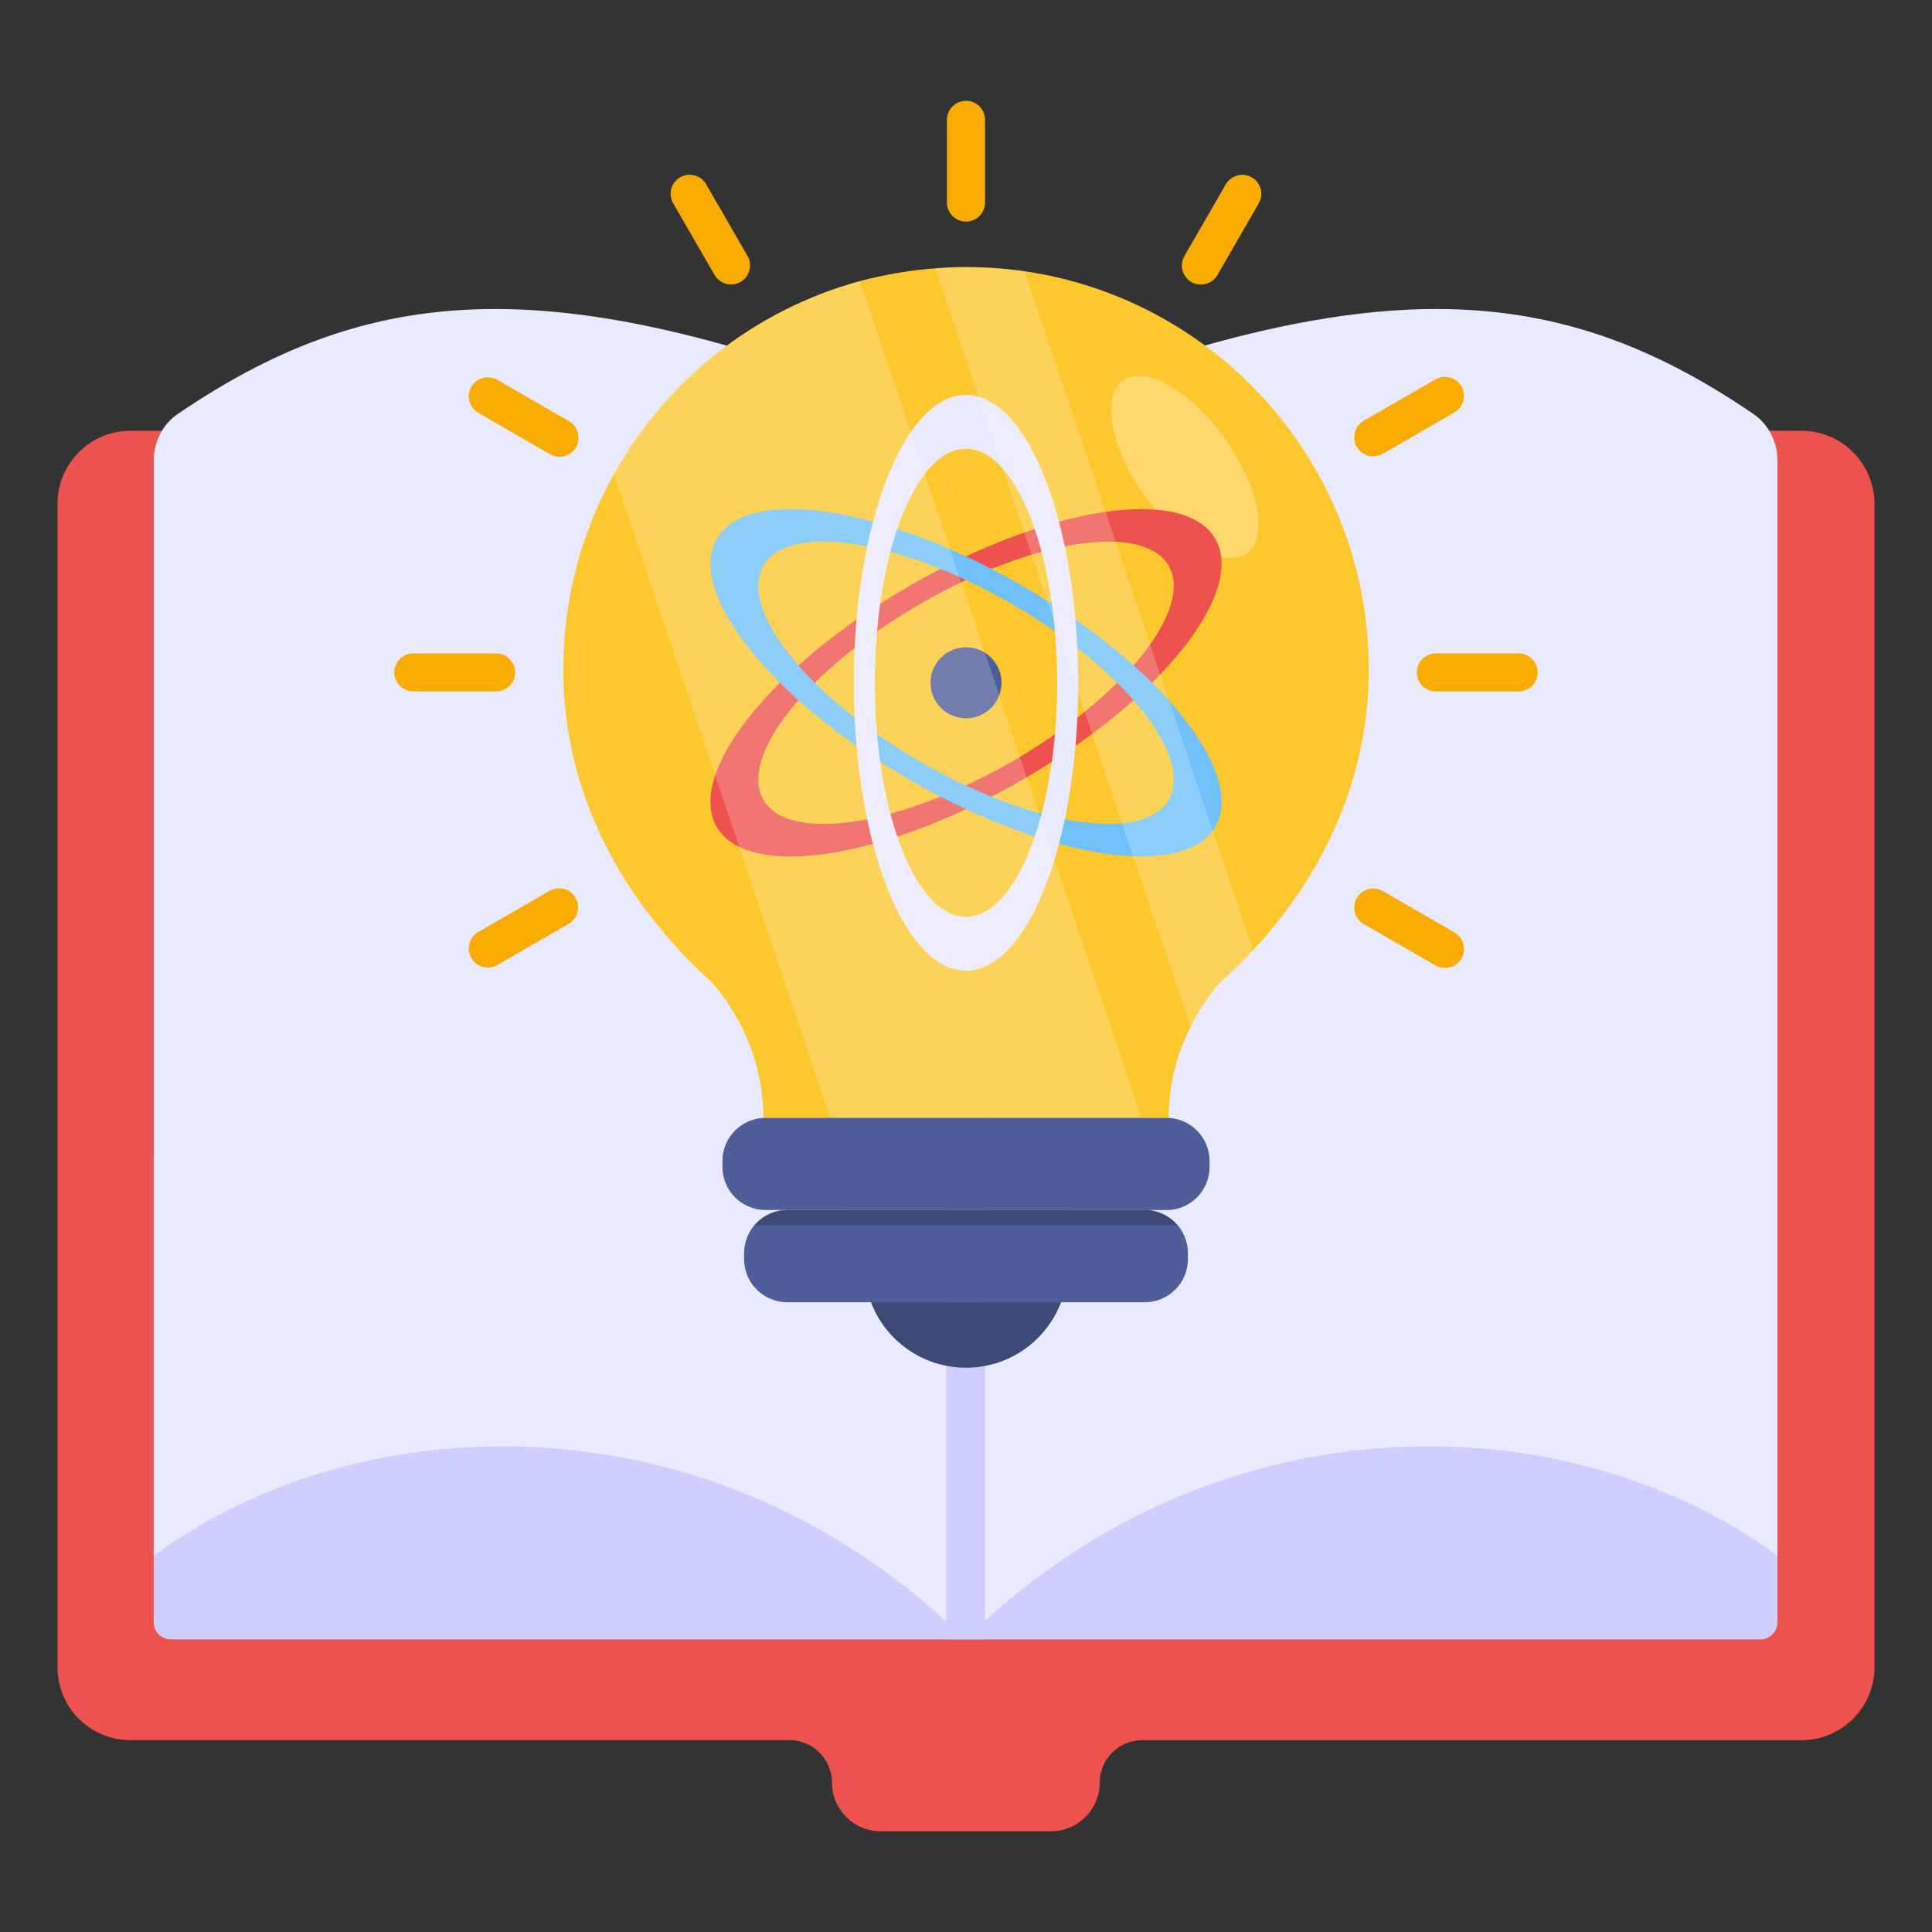
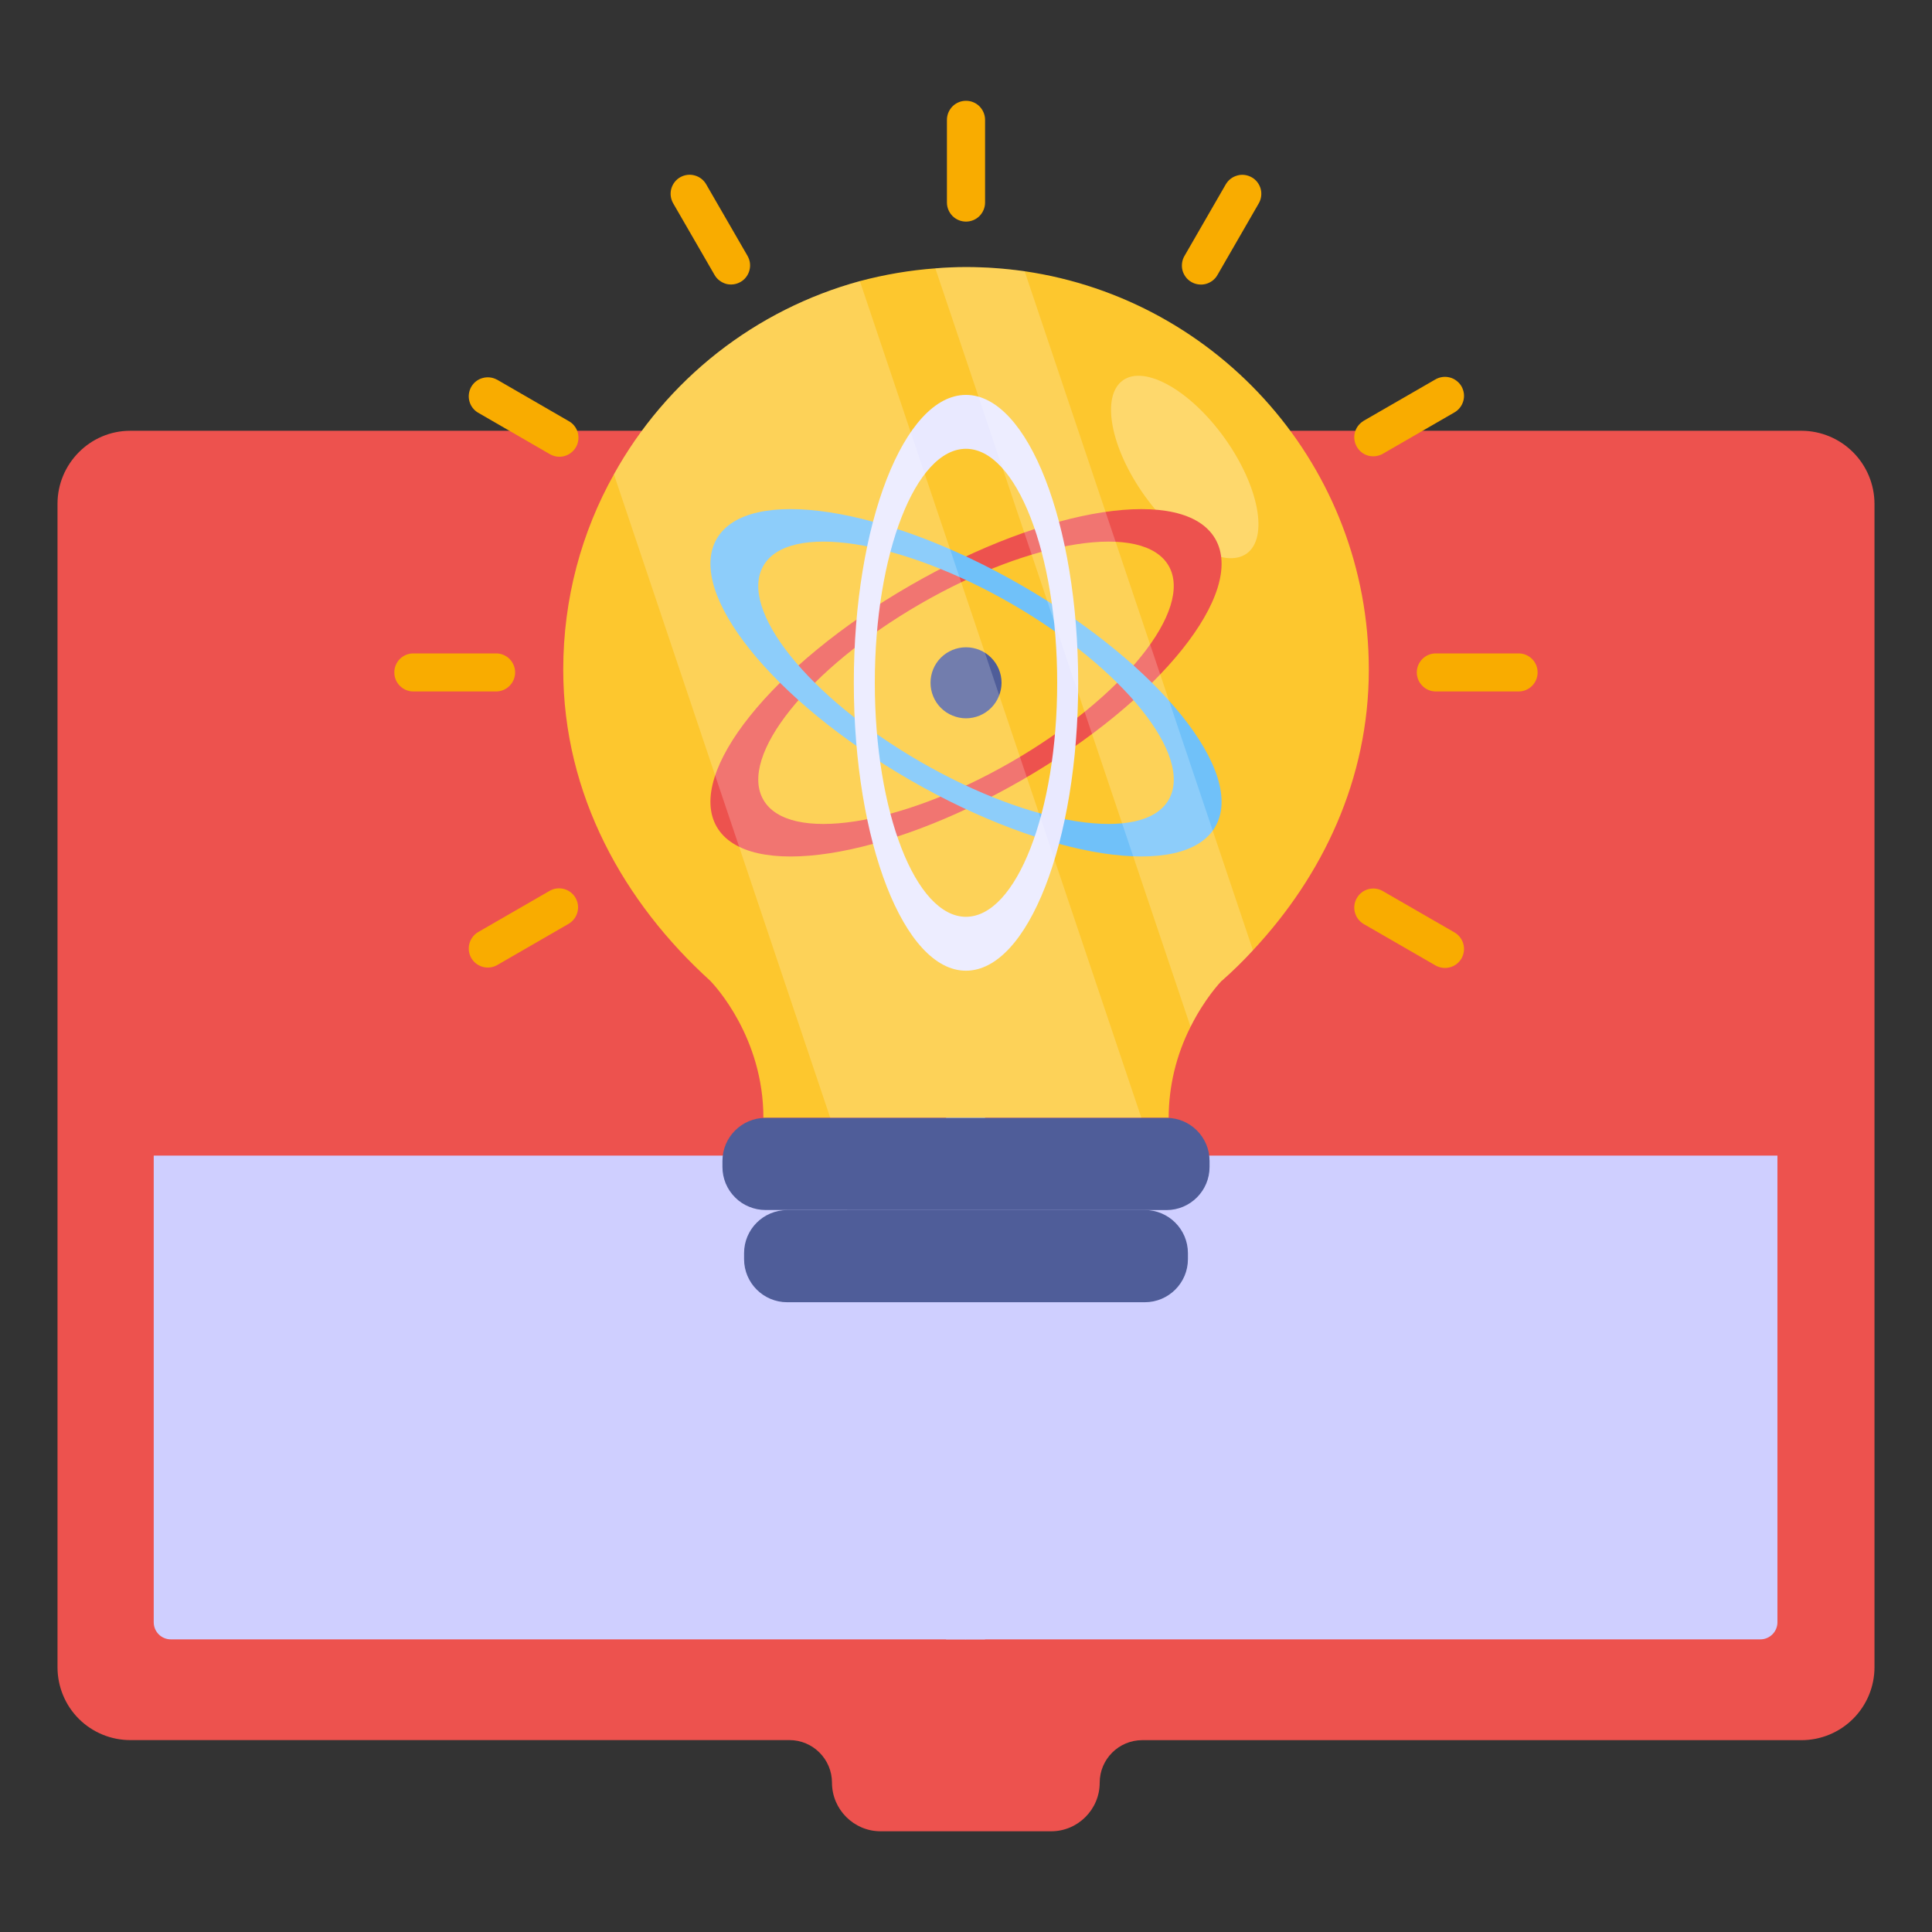
<svg xmlns="http://www.w3.org/2000/svg" width="30" height="30" viewBox="0 0 30 30" fill="none">
  <rect x="0" y="0" width="30" height="30" fill="#333333" stroke="none" />
  <path d="M29.107 7.822V25.888C29.107 26.188 28.988 26.476 28.775 26.689C28.563 26.901 28.275 27.021 27.974 27.021H17.738C17.373 27.021 17.076 27.316 17.076 27.682C17.076 28.097 16.737 28.436 16.323 28.436H13.673C13.258 28.436 12.919 28.096 12.919 27.682C12.919 27.317 12.623 27.02 12.258 27.02H2.022C1.723 27.02 1.436 26.901 1.224 26.69C1.012 26.478 0.894 26.191 0.893 25.892V7.822C0.893 7.204 1.396 6.689 2.022 6.689H27.975C28.275 6.69 28.562 6.81 28.774 7.022C28.986 7.234 29.106 7.522 29.107 7.822Z" fill="#ED524E" />
  <path d="M27.6 17.944V25.191C27.6 25.337 27.48 25.456 27.335 25.456H2.652C2.506 25.456 2.387 25.337 2.387 25.191V17.944H27.6Z" fill="#CFCFFF" />
-   <path d="M27.6 7.147V24.155C24.35 21.779 19.087 21.704 15.295 25.169C15.194 25.262 15.092 25.354 14.996 25.451V25.46L14.991 25.455C14.89 25.358 14.797 25.266 14.691 25.177C10.905 21.704 5.645 21.779 2.387 24.155V7.147C2.387 6.86 2.528 6.582 2.767 6.424C5.91 4.286 8.833 4.18 14.692 6.565C14.793 6.605 14.895 6.645 14.996 6.689C15.097 6.645 15.198 6.605 15.296 6.565C21.159 4.18 24.086 4.286 27.221 6.424C27.459 6.583 27.6 6.861 27.6 7.147Z" fill="#E9E9FF" />
  <path d="M15.296 6.565V25.456H14.996V25.46L14.991 25.456H14.691V6.565C14.793 6.605 14.894 6.645 14.996 6.689C15.097 6.645 15.199 6.604 15.296 6.565Z" fill="#CFCFFF" />
  <path d="M21.255 10.398C21.255 12.102 20.536 13.6 19.456 14.756C19.303 14.922 19.143 15.079 18.973 15.229H18.97C18.943 15.258 18.702 15.513 18.487 15.944C18.265 16.382 18.148 16.866 18.147 17.357H11.854C11.854 16.113 11.103 15.307 11.031 15.232L11.028 15.229C9.693 14.018 8.746 12.347 8.746 10.398C8.746 9.298 9.03 8.263 9.533 7.365C9.937 6.636 10.483 5.995 11.139 5.479C11.795 4.964 12.547 4.585 13.352 4.365C13.735 4.263 14.128 4.196 14.524 4.167C14.681 4.154 14.84 4.147 15.001 4.147C15.311 4.147 15.614 4.17 15.911 4.212C18.934 4.653 21.255 7.255 21.255 10.398Z" fill="#FDC72E" />
  <path d="M18.782 18.027V18.12C18.782 18.49 18.482 18.79 18.113 18.79L11.888 18.789C11.8 18.789 11.713 18.772 11.632 18.738C11.55 18.705 11.476 18.656 11.414 18.593C11.352 18.531 11.303 18.458 11.269 18.377C11.235 18.295 11.218 18.208 11.218 18.12V18.028C11.218 17.658 11.518 17.358 11.888 17.358H18.113C18.482 17.358 18.782 17.658 18.782 18.027Z" fill="#4F5D99" />
  <path d="M18.446 19.459V19.552C18.446 19.921 18.146 20.221 17.776 20.221H12.224C11.854 20.221 11.554 19.921 11.554 19.552V19.459C11.554 19.089 11.854 18.79 12.224 18.79L17.776 18.789C18.146 18.789 18.446 19.089 18.446 19.459Z" fill="#4F5D99" />
-   <path d="M18.283 19.026C18.221 18.952 18.143 18.892 18.056 18.852C17.968 18.811 17.873 18.79 17.776 18.789L12.224 18.79C12.02 18.79 11.84 18.882 11.717 19.026H18.283ZM13.524 20.221C13.638 20.52 13.84 20.778 14.104 20.959C14.367 21.141 14.68 21.238 15 21.238C15.675 21.238 16.249 20.816 16.477 20.221H13.524Z" fill="#3D4A75" />
  <path d="M10.965 2.861L11.608 3.974C11.627 4.008 11.64 4.045 11.645 4.083C11.65 4.122 11.647 4.161 11.637 4.198C11.627 4.236 11.61 4.271 11.586 4.302C11.563 4.333 11.533 4.359 11.499 4.378C11.466 4.397 11.429 4.41 11.39 4.415C11.352 4.42 11.313 4.418 11.275 4.408C11.238 4.397 11.203 4.38 11.172 4.356C11.141 4.333 11.115 4.303 11.096 4.27L10.453 3.157C10.414 3.089 10.403 3.008 10.423 2.933C10.444 2.857 10.493 2.792 10.561 2.753C10.629 2.714 10.71 2.703 10.786 2.724C10.861 2.744 10.926 2.793 10.965 2.861ZM7.716 5.894L8.828 6.537C8.863 6.556 8.894 6.581 8.918 6.612C8.943 6.643 8.961 6.679 8.972 6.716C8.982 6.754 8.985 6.794 8.98 6.833C8.975 6.872 8.963 6.91 8.943 6.944C8.923 6.978 8.897 7.008 8.865 7.032C8.834 7.056 8.798 7.073 8.76 7.083C8.722 7.093 8.682 7.095 8.643 7.089C8.604 7.083 8.566 7.069 8.533 7.049L7.42 6.406C7.354 6.366 7.307 6.302 7.288 6.227C7.269 6.152 7.28 6.073 7.318 6.006C7.357 5.939 7.42 5.89 7.494 5.87C7.569 5.849 7.648 5.858 7.716 5.895V5.894ZM21.466 13.833L22.579 14.475C22.614 14.494 22.644 14.52 22.669 14.551C22.693 14.582 22.711 14.617 22.722 14.655C22.733 14.693 22.736 14.733 22.731 14.772C22.726 14.811 22.713 14.849 22.694 14.883C22.674 14.917 22.647 14.947 22.616 14.971C22.585 14.994 22.549 15.012 22.511 15.021C22.472 15.031 22.433 15.033 22.393 15.027C22.355 15.021 22.317 15.008 22.283 14.987L21.17 14.345C21.105 14.305 21.057 14.24 21.038 14.165C21.019 14.091 21.03 14.012 21.069 13.945C21.107 13.878 21.17 13.829 21.244 13.808C21.319 13.787 21.398 13.796 21.466 13.833ZM6.418 10.146H7.703C7.781 10.146 7.857 10.177 7.912 10.232C7.967 10.288 7.999 10.363 7.999 10.441C7.999 10.52 7.967 10.595 7.912 10.65C7.857 10.706 7.781 10.737 7.703 10.737H6.418C6.34 10.737 6.265 10.706 6.209 10.65C6.154 10.595 6.123 10.52 6.123 10.441C6.123 10.363 6.154 10.288 6.209 10.232C6.265 10.177 6.34 10.146 6.418 10.146ZM22.296 10.146H23.581C23.659 10.146 23.734 10.177 23.79 10.232C23.845 10.288 23.876 10.363 23.876 10.441C23.876 10.52 23.845 10.595 23.79 10.65C23.734 10.706 23.659 10.737 23.581 10.737H22.296C22.217 10.737 22.142 10.706 22.087 10.65C22.031 10.595 22 10.52 22 10.441C22 10.363 22.031 10.288 22.087 10.232C22.142 10.177 22.217 10.146 22.296 10.146ZM7.42 14.476L8.533 13.834C8.601 13.794 8.681 13.784 8.757 13.804C8.833 13.824 8.898 13.874 8.937 13.942C8.976 14.01 8.987 14.091 8.966 14.166C8.946 14.242 8.896 14.306 8.828 14.346L7.716 14.988C7.648 15.025 7.569 15.034 7.494 15.013C7.42 14.992 7.357 14.943 7.318 14.876C7.28 14.81 7.269 14.73 7.288 14.656C7.307 14.581 7.354 14.517 7.42 14.476ZM21.17 6.537L22.283 5.895C22.317 5.874 22.355 5.861 22.393 5.855C22.433 5.849 22.472 5.851 22.511 5.861C22.549 5.87 22.585 5.888 22.616 5.912C22.647 5.935 22.674 5.965 22.694 5.999C22.713 6.034 22.726 6.071 22.731 6.11C22.736 6.15 22.733 6.189 22.722 6.227C22.711 6.265 22.693 6.301 22.669 6.331C22.644 6.362 22.614 6.388 22.579 6.407L21.466 7.05C21.398 7.086 21.319 7.095 21.244 7.075C21.17 7.054 21.107 7.005 21.069 6.938C21.03 6.871 21.019 6.792 21.038 6.717C21.057 6.642 21.105 6.578 21.17 6.538V6.537ZM18.392 3.975L19.034 2.862C19.054 2.829 19.079 2.799 19.11 2.776C19.141 2.752 19.176 2.735 19.214 2.725C19.251 2.714 19.29 2.712 19.329 2.717C19.367 2.722 19.404 2.735 19.438 2.754C19.472 2.773 19.501 2.799 19.525 2.83C19.548 2.861 19.566 2.896 19.576 2.934C19.586 2.971 19.588 3.01 19.583 3.049C19.578 3.087 19.566 3.124 19.546 3.158L18.904 4.271C18.885 4.305 18.859 4.334 18.828 4.358C18.797 4.381 18.762 4.399 18.724 4.409C18.687 4.419 18.648 4.421 18.609 4.416C18.571 4.411 18.534 4.399 18.5 4.379C18.466 4.36 18.437 4.334 18.413 4.303C18.39 4.272 18.372 4.237 18.362 4.2C18.352 4.162 18.35 4.123 18.355 4.085C18.36 4.046 18.372 4.009 18.392 3.975ZM14.704 3.146V1.86C14.704 1.782 14.736 1.707 14.791 1.651C14.847 1.596 14.922 1.565 15 1.565C15.078 1.565 15.154 1.596 15.209 1.651C15.264 1.707 15.296 1.782 15.296 1.86V3.146C15.296 3.224 15.264 3.299 15.209 3.355C15.154 3.41 15.078 3.441 15 3.441C14.922 3.441 14.847 3.41 14.791 3.355C14.736 3.299 14.704 3.224 14.704 3.146Z" fill="#F9AC00" />
  <path opacity="0.3" d="M19.358 8.596C19.012 8.841 18.304 8.439 17.772 7.695C17.243 6.954 17.093 6.151 17.436 5.906C17.778 5.662 18.487 6.063 19.019 6.807C19.548 7.549 19.701 8.351 19.358 8.596H19.358Z" fill="white" />
  <path d="M11.129 12.838C11.61 13.671 13.733 13.346 15.871 12.111C18.01 10.876 19.352 9.2 18.871 8.368C18.39 7.534 16.267 7.859 14.129 9.094C11.991 10.328 10.648 12.004 11.129 12.838ZM18.147 8.786C18.537 9.463 17.445 10.826 15.708 11.829C13.97 12.832 12.244 13.096 11.854 12.42C11.462 11.742 12.554 10.38 14.292 9.376C16.03 8.372 17.756 8.108 18.147 8.786Z" fill="#ED524E" />
  <path d="M18.871 12.837C19.352 12.004 18.009 10.328 15.871 9.094C13.732 7.859 11.609 7.534 11.129 8.367C10.648 9.2 11.99 10.876 14.129 12.111C16.267 13.345 18.39 13.671 18.871 12.837ZM11.854 8.785C12.244 8.108 13.97 8.373 15.708 9.376C17.445 10.38 18.538 11.742 18.147 12.419C17.756 13.096 16.029 12.832 14.292 11.829C12.555 10.826 11.462 9.463 11.854 8.785Z" fill="#70C1F9" />
  <path d="M14.999 6.132C14.038 6.132 13.258 8.134 13.258 10.602C13.258 13.072 14.038 15.073 14.999 15.073C15.962 15.073 16.742 13.072 16.742 10.602C16.742 8.134 15.962 6.132 14.999 6.132ZM14.999 14.236C14.218 14.236 13.584 12.609 13.584 10.602C13.584 8.595 14.218 6.969 14.999 6.969C15.782 6.969 16.416 8.595 16.416 10.602C16.416 12.609 15.781 14.236 14.999 14.236Z" fill="#E9E9FF" />
  <path d="M15.552 10.602C15.552 10.675 15.537 10.746 15.509 10.813C15.482 10.88 15.441 10.941 15.39 10.992C15.339 11.043 15.278 11.084 15.211 11.112C15.144 11.139 15.072 11.154 15 11.154C14.927 11.154 14.856 11.139 14.789 11.111C14.722 11.084 14.661 11.043 14.61 10.992C14.559 10.941 14.518 10.88 14.491 10.813C14.463 10.746 14.449 10.674 14.449 10.602C14.449 10.456 14.507 10.315 14.61 10.212C14.714 10.109 14.854 10.051 15 10.051C15.147 10.051 15.287 10.109 15.39 10.212C15.494 10.316 15.552 10.456 15.552 10.602Z" fill="#4F5D99" />
  <g opacity="0.2">
    <path d="M17.723 17.357H12.892L9.533 7.365C9.937 6.636 10.483 5.995 11.139 5.479C11.795 4.964 12.547 4.585 13.352 4.365L17.723 17.357ZM19.456 14.756C19.303 14.922 19.143 15.079 18.973 15.229H18.97C18.943 15.258 18.702 15.513 18.487 15.944L14.524 4.167C14.681 4.154 14.84 4.147 15.001 4.147C15.311 4.147 15.614 4.17 15.911 4.213L19.456 14.756Z" fill="white" />
  </g>
</svg>